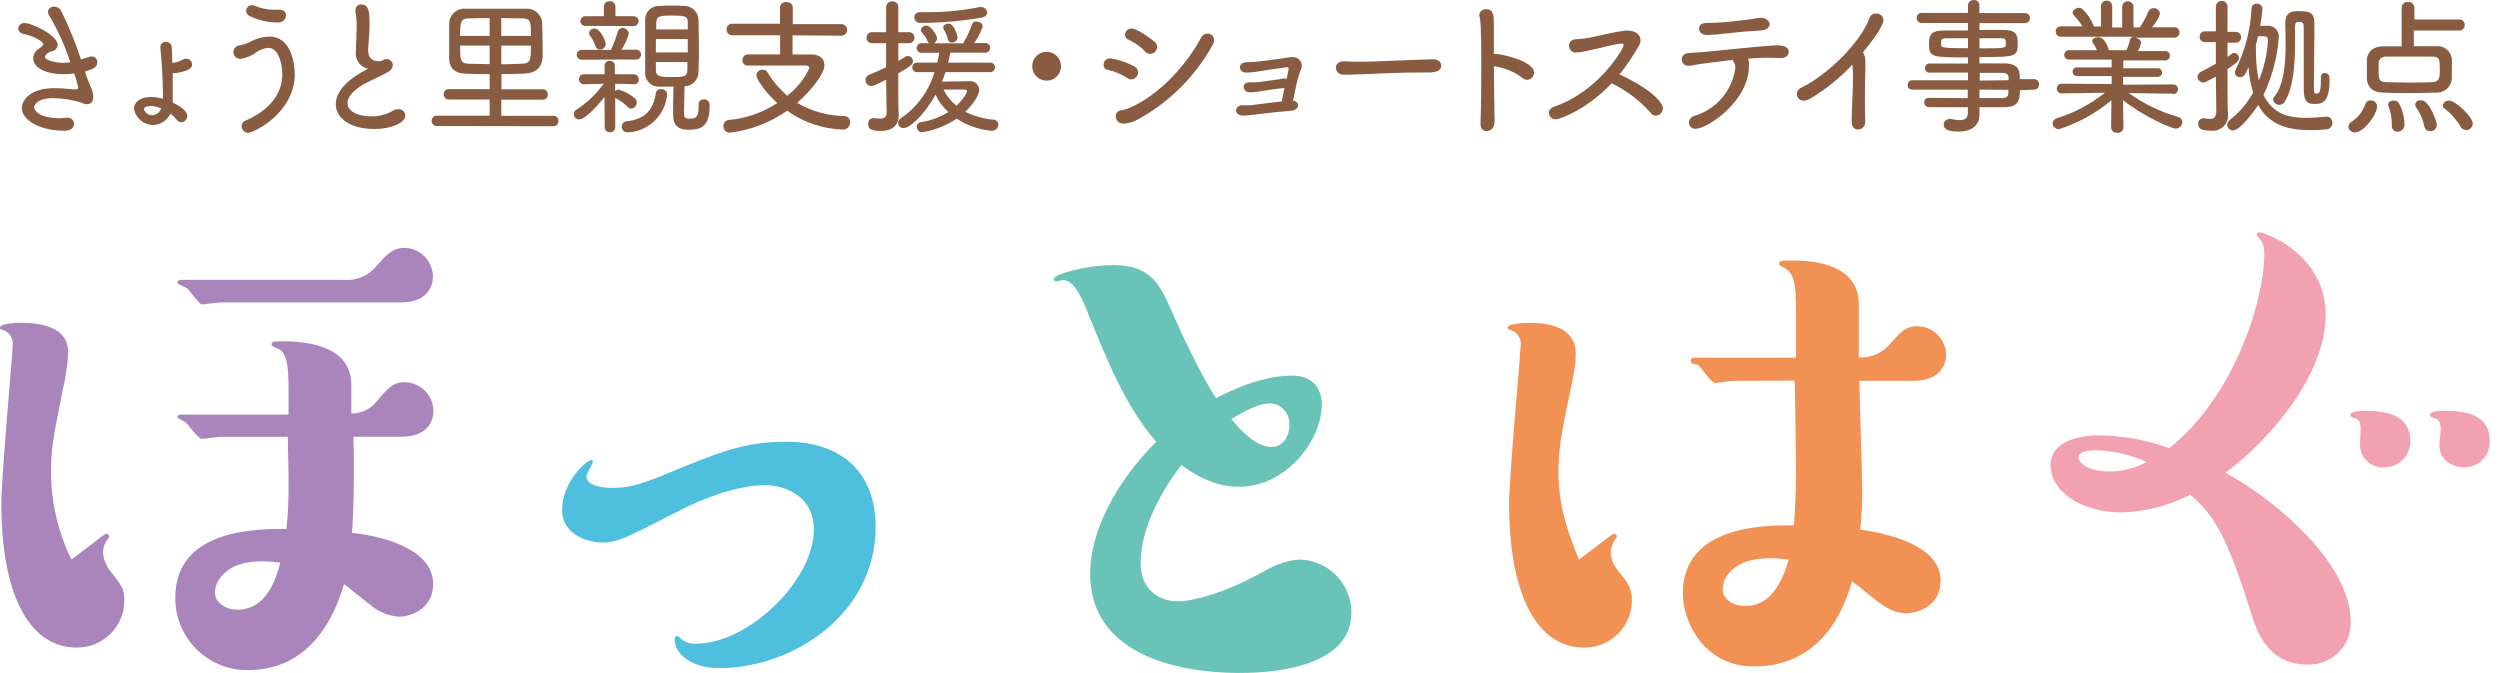
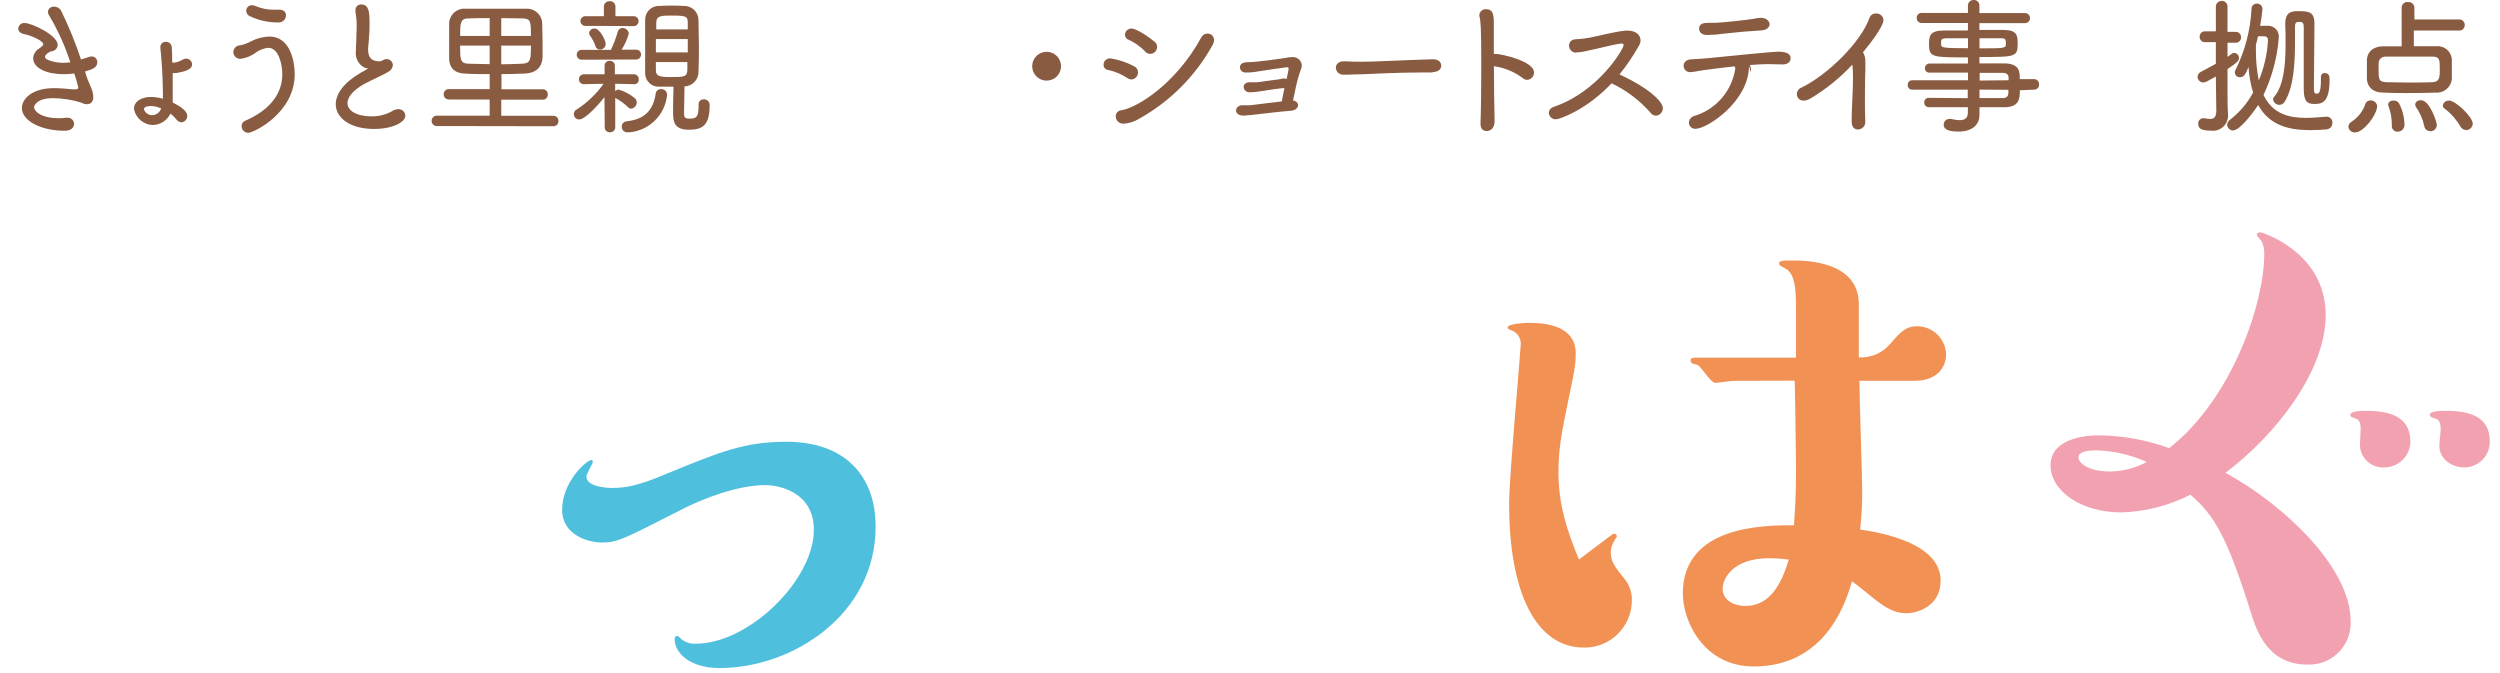
<svg xmlns="http://www.w3.org/2000/svg" version="1.1" viewBox="0 0 390 105">
  <g transform="scale(.995)">
    <g fill="#895B41">
      <path d="M13.49 11.76c.28.86.63 1.53.86 2.16h-0c.169.406.264.84.28 1.28 0 .74-.39 1.14-1 1.14v0c-.314-.008-.621-.098-.89-.26l0 0c-1.427-.435-2.908-.667-4.4-.69 -2.65 0-3 1.21-3 1.42 0 .49.86 1.72 3.91 1.72v0c.358.004.716-.019 1.07-.07h.23v0c.551-.04 1.03.374 1.07.925 0.0.002 0.0.003 0.0.005 0 .11 0 1.11-1.51 1.11 -3.8 0-6.68-1.62-6.68-3.56 0-1.37 1.49-3.12 5.07-3.12 1.05 0 2.12.12 2.91.19h.42c.28 0 .44-.07.44-.32l0-0c-.167-.735-.377-1.46-.63-2.17h-0c-.53.075-1.065.115-1.6.12 -2.7 0-4.84-.93-4.84-2.54v0c.037-.565.332-1.081.8-1.4 .12-.09.3-.2.42-.3 .12-.1.37-.3.37-.46 0-.52-1.79-1.35-3-1.59 -.65-.11-.93-.51-.93-.88v0c.037-.512.482-.897.995-.86 .002 0.0.004 0.0.005 0 1.14-0 5.19 1.93 5.19 3.44v0c-.034.537-.463.966-1 1 -.25 0-1 .52-1 .87 0 .55 1.77.93 2.84.93v0c.334-.002.668-.025 1-.07h.14v0c-.83-2.571-1.947-5.04-3.33-7.36v0c-.118-.163-.185-.358-.19-.56v0c.046-.495.485-.859.98-.812 .007.001.013.001.02.002v-0c.462-.005.886.255 1.09.67l0-0c1.206 2.463 2.241 5.005 3.1 7.61l1.3-.41v0c.125-.045.257-.069.39-.07h-0c.48.004.866.397.862.878 -0.0.017-.001.035-.002.052 0 .81-.79 1.11-1.91 1.42Z" />
      <path d="M27.08 11.47c0 .89 0 1.84 0 2.94 0 .49 0 1.07 0 1.67 2.16 1.05 2.28 1.8 2.28 2.1h0c.002.519-.393.953-.91 1v0c-.281-.016-.543-.151-.72-.37v0c-.297-.368-.632-.703-1-1v0c-.507 1.057-1.558 1.746-2.73 1.79v0c-1.493-.019-2.758-1.107-3-2.58 0-1 1-1.82 2.71-1.82v0c.619.016 1.234.11 1.83.28 0-.33 0-.68 0-1 -.05-3.11-.17-4.7-.4-7v-.1 0c-.006-.447.351-.815.798-.822 .021-0.0.041 0.0.062.001v0c.488-.023.903.352.93.84 .07.82.07 1.6.07 2.42h.33 0c.452-.064.887-.217 1.28-.45h0c.174-.111.374-.173.58-.18h-0c.504.005.914.406.93.91 0 .93-1.56 1.18-2.49 1.35Zm-3.42 5.15c-.07 0-1.1 0-1.1.51v0c.193.558.719.932 1.31.93v0c.642-.027 1.2-.449 1.4-1.06v0c-.507-.23-1.054-.359-1.61-.38Z" />
      <path d="M37.88 19.76v-0c.005-.375.239-.708.59-.84 4.33-1.88 5.79-4.67 5.79-7.28 0-1.54-.56-4.14-2.19-4.14v0c-.697.061-1.364.31-1.93.72v-0c-.691.531-1.507.876-2.37 1v0c-.593.061-1.124-.371-1.185-.964 -.003-.029-.005-.057-.005-.086h-0c.021-.59.5-1.06 1.09-1.07v0c.583-.109 1.145-.316 1.66-.61v-0c.892-.463 1.876-.723 2.88-.76 3.45 0 4 4.21 4 5.89 0 6.12-6.47 9.21-7.31 9.21h0c-.574-.022-1.026-.496-1.02-1.07Zm5.75-16.24v0c-1.554.02-3.091-.322-4.49-1v-0c-.322-.143-.532-.458-.54-.81v0c-.006-.486.383-.885.869-.89 .013-0.0.027-0.0.041 0l-0 0c.187-.002.371.04.54.12V.94c.946.407 1.97.605 3 .58 .21 0 .44 0 .67 0 .56 0 1.12.19 1.12.91l0 0c-.026.629-.558 1.118-1.187 1.091 -.008-0-.015-.001-.023-.001Z" />
      <path d="M57 10.52v0c-.873-.52-1.347-1.515-1.2-2.52 0-.39 0-.86.05-1.35 0-1 .07-1.72.07-2.35v0c.022-.804-.042-1.609-.19-2.4v0c-.01-.093-.01-.187 0-.28v-0c-.034-.474.322-.885.796-.919 .038-.003.076-.003.114-.001 1.16 0 1.3 1.09 1.3 2.93 0 .63 0 1.4-.11 2.45 0 .62-.12 1.18-.12 1.67 0 1.68 1 1.86 1.82 1.86 .34 0 .46-.18.72-.28v0c.112-.044.23-.068.35-.07v0c.53-.001.968.411 1 .94v0c-.042.462-.323.868-.74 1.07 -.79.49-2.7 1.32-3.77 1.9 -1.77 1-2.61 2.08-2.61 3 0 1.19 1.44 2.07 3.7 2.07v0c1.138.034 2.264-.239 3.26-.79v0c.292-.208.641-.323 1-.33v0c.579-.034 1.075.408 1.109.987 0.0.004 0.0.009.001.013 0 1.05-2 2.1-4.91 2.1 -3.86 0-6-1.82-6-3.87 0-1.58 1.21-3.37 3.89-4.93 .28-.16.93-.51 1.19-.68v0c-.253-.02-.499-.095-.72-.22Z" />
      <path d="M68.58 19.76v0c-.45.05-.856-.275-.905-.725 -.05-.45.274-.856.725-.905 .06-.007.121-.007.181 0h8.19v-2.53h-6.38v0c-.442.017-.813-.328-.83-.769 -.001-.017-.001-.034-0-.051h0c-.018-.43.317-.794.748-.811 .027-.001.055-.001.082.001h6.38v-2.35c-1.35 0-2.67 0-3.77-.08 -1.65 0-2.51-.88-2.58-2.18 0-.82 0-1.86 0-2.89s0-2.09 0-2.86v0c.06-1.302 1.165-2.308 2.467-2.248 .038.002.075.004.113.008 1.47 0 3.1 0 4.73 0 1.63 0 3.28 0 4.75 0l0 0c1.294-.092 2.419.877 2.52 2.17 0 .79.07 2 .07 3.19 0 .84 0 1.65 0 2.26 -.1 1.62-1.07 2.48-2.87 2.55 -1.11.05-2.33.08-3.58.08v2.38h6.47v0c.413-.024.768.293.791.706 .002.035.002.069-.001.104l-0-0c.028.424-.294.791-.718.819 -.024.002-.048.002-.072.001h-6.5v2.53h8.19v0c.42-.007.765.328.772.748 0.0.024-0.0.048-.002.072v0c.022.425-.304.787-.729.809 -.014.001-.027.001-.041.001Zm8.19-16.92c-1.18 0-2.37 0-3.37.05 -1.26 0-1.26.9-1.26 2.74h4.63Zm0 4.31h-4.63c0 2.16 0 2.81 1.35 2.84l3.28.07Zm6.47-1.52c0-2.18 0-2.72-1.28-2.74 -1 0-2.16-.05-3.37-.05v2.79Zm-4.65 1.52v2.93c1.14 0 2.23-.05 3.26-.09 1.37-.07 1.39-.66 1.39-2.84Z" />
      <path d="M94.77 15.22c-1.25 1.61-3.14 3.5-3.9 3.5v0c-.457.041-.86-.296-.901-.753 -.032-.358.17-.696.501-.837v-0c1.628-1.061 3.042-2.418 4.17-4l-3.08.07v0 0c-.419.017-.773-.31-.789-.729 -.001-.014-.001-.027-.001-.041v0c-.006-.431.339-.785.769-.791 .013-0.0.027-0.0.041.001h3.21v-1.31 0 0c-.018-.419.307-.774.727-.792 .031-.001.062-.001.093.002v0c.413-.023.767.294.79.708 .002.027.002.055 0 .082v0 1.31h3v0c.42.01.752.358.742.777 -0.0.014-.001.028-.002.043v0c.039.368-.228.698-.596.737 -.031.003-.063.004-.094.003v0l-3-.07v1.17l-0-0c.142-.15.334-.243.54-.26v0c.916.273 1.769.725 2.51 1.33v-0c.205.162.326.408.33.67h-0c.005.502-.363.93-.86 1v0c-.196-.006-.38-.093-.51-.24v-0c-.592-.577-1.266-1.062-2-1.44v4.61 0c-.004.431-.357.776-.788.772 -.018-0-.035-.001-.052-.002v0c-.425.022-.787-.304-.809-.729 -.001-.014-.001-.027-.001-.041Zm-3.56-5.86v0c-.425.011-.779-.325-.79-.75 -0-.007-0-.014-0-.02l0-0c-.012-.414.315-.759.729-.771 .02-.001.041-0.0.061.001h3.31 1.26v0c.435-.908.793-1.852 1.07-2.82v-0c.067-.355.379-.612.74-.61v0c.502-.005.93.363 1 .86l0 0c-.245.901-.629 1.758-1.14 2.54h2.26v-0c.408-.028.761.28.789.688 .002.027.002.055.001.082v0c.006.42-.33.765-.749.77 -.014 0-.027 0-.041-.001Zm4.24-5.29h-3.61v-0c-.435.028-.811-.302-.839-.738 -.001-.007-.001-.015-.001-.022v-0c.004-.431.357-.777.788-.772 .017 0.0.035.001.052.002h2.84v-1.51 0c.004-.469.388-.847.858-.842 .017 0.0.035.001.052.002v0c.457-.039.858.3.897.757 .002.028.003.055.003.083v1.51h2.82v0c.425-.022.787.304.809.729 .001.014.001.027.001.041v0c.006.431-.339.785-.769.79 -.014 0-.027 0-.041-.001Zm-2.1 3.15l-0 0c-.185-.579-.466-1.123-.83-1.61v-0c-.104-.115-.161-.265-.16-.42v0c.047-.432.427-.749.86-.72 .83 0 1.74 1.86 1.74 2.42v0c.005.48-.38.874-.86.88 -.007 0-.013 0-.02 0v0c-.342.011-.646-.218-.73-.55Zm5.38 13.52h0c-.083.009-.167.009-.25 0v-0c-.475.072-.919-.255-.991-.73 -.008-.05-.011-.1-.01-.15v0c-.012-.435.317-.803.75-.84 3-.32 4.21-1.88 4.58-4.38v0c.062-.409.428-.701.84-.67v0c.479-.034.895.327.93.806 0 .001 0.0.003 0.0.004 0 0 0 .1 0 .17v0c-.324 3.076-2.771 5.498-5.85 5.79Zm10.8-4.38v0c-.023-.414.294-.767.708-.79 .027-.002.055-.002.082 0v-0c.476-.035.892.315.94.79v.19c0 3.12-1.15 3.79-3.24 3.79 -2.09 0-2.49-1-2.49-2.53 0-1.35 0-2.89.07-4.22 -.72 0-1.44 0-2.19 0v0c-1.162.084-2.173-.79-2.257-1.952 -.006-.086-.007-.172-.003-.258 0-1.31 0-2.68 0-4.08s0-2.81 0-4.16l0-0c-.035-1.187.898-2.178 2.085-2.213 .065-.002.13-.001.195.003 .63-.05 1.26-.05 1.89-.05 .63 0 1.26 0 1.89.05v0c1.225-.045 2.255.912 2.3 2.137 0 .001 0 .002 0.0.003 0 1.33.07 2.73.07 4.12 0 1.39 0 2.8-.07 4.12v0c-.01 1.214-.977 2.202-2.19 2.24 0 1.46-.07 2.93-.07 4.05 0 .7 0 1 .84 1 1.09 0 1.44-.23 1.44-2Zm-1.7-10.24h-5c0 .7 0 1.4 0 2.1h5Zm0-1.51c0-.37 0-.72 0-1.07 0-1-.33-1.1-2.56-1.1 -1.84 0-2.33.1-2.38 1.1 0 .35 0 .72 0 1.07Zm-5 5.12v1.26c0 .95.56 1.09 2.26 1.09 2.17 0 2.63 0 2.68-1.12 0-.39 0-.81 0-1.23Z" />
-       <path d="M124.26 5.54v3h3c1.29 0 2 .7 2 1.68 0 1.32-2 3.91-4.28 5.91l-0 0c2.267 1.33 4.842 2.044 7.47 2.07v0c.506.042.883.487.841.993 -0.0.002-0.0.005-.001.007v0c.002.613-.494 1.111-1.107 1.113 -.028 0-.055-.001-.083-.003v-0c-3.123-.097-6.145-1.124-8.68-2.95l0-0c-2.67 1.873-5.762 3.055-9 3.44v0c-.552.001-1.001-.447-1.001-.999 -0-.017 0-.034.001-.051v0c-.006-.519.411-.945.93-.95 0-0 0-0.0 0-0l-0-0c2.687-.25 5.27-1.16 7.52-2.65 -1.93-1.72-3.28-3.77-3.28-4.35v0c.026-.507.458-.898.965-.873 .012.001.023.001.035.002l-0-0c.301-.011.584.142.74.4v0c.829 1.385 1.875 2.628 3.1 3.68v0c1.485-1.146 2.675-2.631 3.47-4.33 0-.26-.21-.4-.59-.4h-.07c-.42 0-.95 0-1.58 0 -1.09 0-2.44 0-3.79 0s-2.52 0-3.63 0v0h0c-.447.017-.823-.332-.84-.779 -.001-.02-.001-.041 0-.061v0c-.017-.486.363-.893.849-.91 .02-.001.041-.001.061 0h5v-3h-7.47l-0 0c-.485.028-.901-.343-.929-.828 -.002-.027-.002-.055-.001-.082v0c-.018-.48.357-.884.837-.902 .031-.001.062-.001.093.002h7.45v-2.56 -0c.023-.485.435-.86.921-.837 .026.001.053.004.079.007 .52 0 1 .28 1 .83v2.63h7.57v0c.484-.039.909.322.947.807 .002.031.003.062.003.093v0c.006.497-.392.905-.889.911 -.021 0-.041-0-.061-.001Z" />
-       <path d="M138.93 12.5l-1.74.84v0c-.176.083-.366.131-.56.14v0c-.502.011-.919-.387-.93-.89 -0-.013-0-.027 0-.041v0c-.006-.371.229-.702.58-.82 1-.42 1.84-.79 2.65-1.18v-3.78h-2.21v-0c-.458.017-.843-.341-.86-.799 -.001-.02-.001-.041 0-.061v-0c-.023-.452.326-.837.778-.86 .027-.001.055-.001.082 0h2.21v-3.89 0c-.013-.513.394-.94.907-.952 .031-.001.062 0 .093.002V.209c.48-.023.888.347.911.827 .002.034.001.069-.001.103v3.91h1.65v0c.463-.028.861.325.889.788 .001.024.002.048.001.072v0c.006.469-.37.855-.839.861 -.017 0-.034-0-.051-.001h-1.65v2.8c.37-.21.72-.45 1.09-.68V8.889c.126-.078.272-.116.42-.11v-0c.435.021.78.374.79.81 0 .49-.35.79-2.3 1.91v3.33c0 .37 0 2.35.07 3.16v.1c0 1.39-.86 2.44-2.79 2.44 -1.52 0-2-.3-2-1.09l-0 0c-.051-.461.281-.876.742-.927 .009-.001.018-.002.028-.003h.17v0c.297.055.598.085.9.09 .59 0 1.05-.18 1.05-.86Zm9.31-1.19v-0c-.16.506-.347 1.004-.56 1.49l4.26-.07h0c.778-.095 1.486.46 1.581 1.238 .004.037.007.074.009.112 0 .89-1.07 2.38-2.19 3.45v-0c1.384.682 2.883 1.099 4.42 1.23v0c.438.016.781.382.77.82v0c-.037.545-.505.959-1.05.93v-0c-1.957-.17-3.841-.827-5.48-1.91v0c-1.633 1.092-3.481 1.821-5.42 2.14v-0c-.458.005-.835-.362-.84-.82 -0-.007-0-.013 0-.02v0c-.023-.376.255-.703.63-.74v-0c1.53-.231 2.996-.772 4.31-1.59v-0c-.844-.762-1.525-1.687-2-2.72 -2 3.54-4.16 5.24-5 5.24v0c-.468.011-.858-.353-.88-.82h0c.01-.311.185-.594.46-.74v0c2.526-1.735 4.383-4.283 5.26-7.22h-2.74v0c-.397.017-.733-.292-.75-.689 -.001-.017-.001-.034-0-.051v-0c-.011-.403.306-.739.709-.75 .013-0.0.027-0.0.041-0h3.16c.12-.52.24-1 .31-1.54h-2.68v-0c-.417.048-.794-.251-.842-.668 -.048-.417.251-.794.668-.842 .058-.007.116-.007.174 0h1.09v0c-.105-.079-.185-.187-.23-.31v0c-.199-.505-.498-.964-.88-1.35v-0c-.101-.106-.161-.244-.17-.39v0c.057-.428.44-.736.87-.7 .69 0 1.67 1.51 1.67 2v-0c-.02.33-.214.623-.51.77h2.84H151v-0c.581-.943 1.051-1.949 1.4-3v0c.101-.282.383-.456.68-.42 .46 0 1 .31 1 .75v0c-.31.942-.766 1.829-1.35 2.63h1.67l0-0c.417-.048.794.251.842.668 .048.417-.251.794-.668.842 -.058.007-.116.007-.174 0h-5.4c-.09.51-.21 1-.35 1.56h6.52v0c.411-.048.784.247.831.658 .048.411-.247.784-.659.831 -.058.007-.116.007-.173 0ZM154 2.75v0c-3.213.557-6.469.838-9.73.84v-0c-.474.028-.881-.334-.909-.808 -.001-.021-.002-.041-.001-.062v0c-.013-.436.33-.8.766-.813 .031-.001.062 0 .093.003h.05c.35 0 .72 0 1.09 0v-0c2.777.007 5.547-.265 8.27-.81v-0c.069-.015.141-.015.21 0v0c.493.022.896.4.95.89 -.03.31-.26.62-.79.76Zm-4.75 3.93v0c-.325.018-.609-.217-.65-.54v-0c-.126-.55-.345-1.075-.65-1.55v0c-.045-.086-.07-.182-.07-.28 0-.35.41-.61.81-.61 1 0 1.44 2.07 1.44 2.17v-0c-.032.473-.437.833-.91.81Zm2.37 7.64c0-.21-.18-.28-.46-.28s-2 0-3.24 0v-0c.488.987 1.188 1.855 2.05 2.54 .41-.36 1.62-1.75 1.62-2.26Z" />
      <path d="M164.09 12.64v-0c-1.248 0-2.26-1.012-2.26-2.26 0-1.248 1.012-2.26 2.26-2.26 1.248 0 2.26 1.012 2.26 2.26v0c.011 1.237-.983 2.249-2.22 2.26 -.013 0-.027 0-.04 0Z" />
      <path d="M176.72 12.22v0c-.914-.6-1.931-1.027-3-1.26v0c-.411-.042-.718-.397-.7-.81v0c-.001-.552.445-1.001.998-1.002 .024-0.0.048.001.072.002v-0c1.313.2 2.582.627 3.75 1.26v0c.361.167.589.532.58.93v0c.013.578-.424 1.067-1 1.12v0c-.251-.014-.493-.097-.7-.24Zm-.53 7.17v0c-.644.05-1.207-.432-1.257-1.076 -.002-.021-.003-.043-.003-.064v-0c-.014-.481.342-.893.82-.95 2.35-.33 8.54-4 12.59-11.43v0c.188-.379.577-.616 1-.61v0c.552 0 1 .448 1 1v0c-.004.298-.091.589-.25.84v0c-2.668 4.815-6.627 8.791-11.43 11.48l-0 0c-.745.468-1.593.746-2.47.81Zm3.37-11.31l0-0c-.76-.782-1.659-1.416-2.65-1.87v-0c-.315-.11-.527-.406-.53-.74v0c0-.552.448-1 1-1 .89 0 3.05 1.56 3.66 2.09v-0c.24.195.377.49.37.8v-0c.003.596-.478 1.083-1.074 1.086 -.312.002-.609-.132-.816-.366Z" />
      <path d="M201.68 9.06l-0 0c.26-.057.524-.091.79-.1h.05v0c.754-.111 1.455.411 1.566 1.165 .008.055.013.11.014.165H204.1c.006.152-.025.303-.09.44h-0c-.351.955-.632 1.934-.84 2.93 -.16.73-.3 1.47-.44 2.1 .51.07.79.39.79.74s-.35.8-1.14.87c-1.07.06-4.51.46-6.12.65 -.42 0-.84.11-1.26.11 -1 0-1.21-.53-1.21-.83 0-.3.3-.8 1-.8h.44c.28 0 .51 0 .82 0 .56-.05 3.75-.49 4.91-.6 .11-.63.28-1.36.42-2.08l-0 0c-.086.016-.174.016-.26-0 -.21 0-1.67.19-3.63.51l-0 0c-.522.091-1.05.138-1.58.14v0c-.486.017-.898-.355-.93-.84 0-.37.3-.74 1-.74v0c.396.024.794.024 1.19 0 .61-.1 2-.28 2.73-.38 .41 0 .93-.16 1.34-.21h.1v0c.129.007.255.041.37.1v0c.137-.537.247-1.081.33-1.63 0-.17-.1-.23-.28-.23 -.18 0-3.77.53-4.47.65v0c-.659.127-1.329.187-2 .18v0c-.469.022-.867-.339-.89-.808 -0-.001-0-.001-0-.002 0-.79.93-.82 1.49-.82 1 0 4.63-.49 5-.56Z" />
      <path d="M224.61 11.36h-1.23c-4.45 0-7.84.21-9.71.28 -1.21 0-1.84.07-2.3.07h-.75v-0c-.624.028-1.151-.455-1.179-1.079 -0-.007-.001-.014-.001-.021 0-.49.39-1 1.23-1h.12c.88.05 1.91.07 2.84.07 1.91 0 6.93-.28 11.05-.39 .82 0 1.28.46 1.28 1s-.42 1-1.32 1Z" />
      <path d="M234.33 19c0 1-.56 1.54-1.21 1.54 -.65 0-1-.38-1-1.17v-.07c.09-2.28.12-5.89.12-9.12 0-6.08-.12-7-.26-7.5v0c-.027-.091-.044-.185-.05-.28v0c.021-.552.485-.983 1.037-.962 .011 0.0.022.001.033.002 1.08 0 1.21.86 1.21 2.24v.77c0 1 0 2.39 0 4v0c.1-.011.2-.011.3 0 .82 0 6 1.11 6 2.91v0c.007.609-.463 1.118-1.07 1.16v0c-.272-.006-.532-.113-.73-.3v0c-1.317-.984-2.862-1.617-4.49-1.84 .01 3.07.06 6.45.11 8.62Z" />
      <path d="M247.07 8.26v0C246.473 8.238 246 7.748 246 7.15c0-.49.32-1 1.14-1v-0c.712-.035 1.42-.119 2.12-.25 .83-.14 3.7-.91 5.6-1.1v-0c.116-.01.234-.01.35 0 1.26 0 2 .7 2 1.51v0c-.004.289-.083.572-.23.82v0c-.899 1.594-1.925 3.112-3.07 4.54 4.86 2.25 6.8 4.35 6.8 5.28v0c.012.627-.474 1.153-1.1 1.19v0c-.338-.016-.649-.19-.84-.47v0c-1.697-1.937-3.773-3.506-6.1-4.61 -3.84 4.1-8.12 5.64-8.7 5.64h-0c-.59.04-1.1-.406-1.14-.996 -0-.002-0-.003-0-.005 0-.39.25-.79.91-1 6.84-2.35 10.82-9 10.82-9.64 0-.16-.09-.23-.28-.23h-.09c-1.26.12-3.89.86-4.73 1 -.46.09-.79.18-1.12.25v0c-.398.088-.803.135-1.21.14Z" />
-       <path d="M274.21 10.34c0 5.51-6.49 9.86-8.42 9.86v0c-.533.001-.973-.417-1-.95h-0c.013-.503.354-.938.84-1.07v-0c3.437-1.028 5.958-3.967 6.45-7.52v0c.004-.356-.101-.705-.3-1v0c-.059-.079-.106-.167-.14-.26 -1.54.16-3 .37-4 .49 -1.32.14-2.12.37-2.86.42h-.07v0c-.552.028-1.021-.397-1.049-.949 -.001-.017-.001-.034-.001-.051 0-.47.35-.93 1.1-1 .75-.07 1.93-.1 2.95-.21 1.61-.17 9.92-1 10.73-1 1.05 0 2 .21 2 1s-.7 1-1.24 1h-.06c-.89 0-1.61-.05-2.35-.05 -.14 0-1.75.05-2.73.14v-0c.145.365.197.76.15 1.15Zm1.94-5.57c-2.1.12-3.12.21-5.92.51v-0c-.831.125-1.67.195-2.51.21 -.7 0-1.33-.28-1.33-1 0-.91 1-.91 1.47-.91h.93c1 0 5.49-.49 6.26-.65v0c.327-.086.662-.133 1-.14 1.14 0 1.4.77 1.4 1 -.02.47-.45.93-1.3.98Z" />
+       <path d="M274.21 10.34c0 5.51-6.49 9.86-8.42 9.86v0c-.533.001-.973-.417-1-.95h-0c.013-.503.354-.938.84-1.07v-0c3.437-1.028 5.958-3.967 6.45-7.52v0v0c-.059-.079-.106-.167-.14-.26 -1.54.16-3 .37-4 .49 -1.32.14-2.12.37-2.86.42h-.07v0c-.552.028-1.021-.397-1.049-.949 -.001-.017-.001-.034-.001-.051 0-.47.35-.93 1.1-1 .75-.07 1.93-.1 2.95-.21 1.61-.17 9.92-1 10.73-1 1.05 0 2 .21 2 1s-.7 1-1.24 1h-.06c-.89 0-1.61-.05-2.35-.05 -.14 0-1.75.05-2.73.14v-0c.145.365.197.76.15 1.15Zm1.94-5.57c-2.1.12-3.12.21-5.92.51v-0c-.831.125-1.67.195-2.51.21 -.7 0-1.33-.28-1.33-1 0-.91 1-.91 1.47-.91h.93c1 0 5.49-.49 6.26-.65v0c.327-.086.662-.133 1-.14 1.14 0 1.4.77 1.4 1 -.02.47-.45.93-1.3.98Z" />
      <path d="M290.31 19c0-2.12.21-4.77.21-6.87v0c.003-.668-.031-1.336-.1-2v-0c-1.919 2.064-4.121 3.845-6.54 5.29v0c-.316.217-.687.338-1.07.35v-0c-.55.05-1.036-.356-1.086-.906 -.003-.031-.004-.063-.004-.094v0c-.012-.436.247-.834.65-1 4.26-2.07 9.43-7.22 10.75-11v-0c.153-.413.56-.678 1-.65l-0 0c.6-.052 1.128.393 1.179.993 0.0.002 0.0.005.001.007 0 .16 0 1.21-3.21 5.07v-0c.272.473.401 1.015.37 1.56 0 .28 0 .63 0 1.07 -.05 1.08-.07 2.75-.07 4.45 0 1.23 0 2.49.05 3.56v.17 -0c.077.636-.375 1.214-1.011 1.292 -.053.006-.106.009-.159.008 -.49 0-.95-.35-.95-1.16Z" />
      <path d="M316.68 14.15c0 1.28-.05 2.63-2.38 2.66h-3.95c0 .47 0 1.14 0 1.23 0 1.31-.91 2.59-3.28 2.59 -1.49 0-2.33-.31-2.33-1.07v0c-.011-.491.378-.899.87-.91 .013-0.0.027-0.0.04 0v-0c.083-.009.167-.009.25 0v0c.441.115.894.179 1.35.19 .75 0 1.28-.28 1.28-1.19v-.84c-2.12 0-4.23 0-6.1 0v0c-.398.011-.729-.302-.74-.699 -.001-.017-0-.034 0-.051v0c-.023-.375.263-.697.637-.72 .027-.002.055-.002.083 0v0c1.73 0 3.91.05 6.1.05v-1.33h-8.71v0c-.381.007-.696-.296-.703-.677 -.001-.024 0-.049.003-.073l-0 0c-.017-.381.279-.703.659-.72 .013-.001.027-.001.041-.001h8.75v-1.21c-2.23 0-4.49 0-6.1 0v0 0c-.353.006-.645-.275-.651-.629 -0-.017 0-.034.001-.051v0c-.011-.398.302-.729.699-.74 .013-0.0.027-0.0.041 0 1.77 0 3.89 0 6 0v-.96c-5.56 0-6.1 0-6.1-2 0-1.4.12-2.19 2.33-2.22h3.77v-1.17h-7.24v0c-.419.017-.773-.309-.79-.729 -.001-.021-.001-.041 0-.061l-0 0c-.023-.414.294-.767.708-.79 .027-.002.055-.002.082 0h7.24v-1.15 0c-.006-.48.379-.875.859-.881 .017-0.0.034 0 .051.001v-0c.469-.022.867.34.889.808 .001.024.001.048 0.0.071v1.17h7.12V2.049c.425-.022.787.304.809.729 .001.02.001.041.001.061v-0c.006.431-.339.785-.769.79 -.014 0-.027 0-.041-.001h-7.12v1.07c1.46 0 2.88 0 3.81 0 2 0 2.19.77 2.19 2.1 0 2.12-.26 2.14-6 2.14v1c1.42 0 2.76 0 3.95 0 2.38.05 2.38 1.33 2.38 2.47h2.25v0c.42-.006.765.329.771.748 0.0.021-0.0.041-.002.062v-0c.039.423-.273.798-.697.837 -.024.002-.049.003-.073.003ZM308.55 6c-1.35 0-2.61 0-3.37 0 -.56 0-.79.11-.84.42v.6c0 .45.35.54 4.21.54Zm1.8 1.58c4.14 0 4.14 0 4.14-.79s-.21-.79-.89-.79 -1.93 0-3.25 0Zm4.56 5c0-.16 0-.3 0-.44 0-.46-.35-.72-.93-.72 -1 0-2.28 0-3.6 0v1.21Zm-4.56 1.47v1.33c1.28 0 2.51 0 3.6 0 .63 0 .91-.28.93-.77 0-.16 0-.34 0-.53Z" />
-       <path d="M340.69 14.69l-6.94-.1v-0c2.348 1.687 4.97 2.955 7.75 3.75h0c.379.094.649.429.66.82v0c-.036.556-.493.991-1.05 1 -.61 0-5-1.86-8.26-4.46l.07 4.32v0 0c-.032.474-.442.832-.916.8 -.028-.002-.056-.005-.084-.01v0c-.467.045-.883-.297-.928-.764 -.001-.009-.002-.017-.002-.026v0l.05-4.3v0c-2.427 2.033-5.225 3.575-8.24 4.54v0c-.519.002-.953-.393-1-.91l0 0c.035-.389.311-.714.69-.81v-0c2.733-.856 5.283-2.212 7.52-4l-6.79.1v0 0c-.398.011-.729-.302-.74-.699 -.001-.017-0-.034 0-.051v0c-.023-.403.285-.747.688-.77 .027-.002.055-.002.082-0l7.82.05v-1.25h-5.44v-0c-.364.011-.669-.275-.68-.639 -.001-.014-.001-.027 0-.041v0c-.017-.353.255-.653.608-.671 .024-.001.048-.001.072.001h5.44v-1.23h-6.61v0c-.406.047-.773-.243-.821-.649 -.048-.406.243-.773.649-.821 .057-.007.115-.007.172 0h4.31v0c-.173-.399-.384-.781-.63-1.14v-0c-.066-.087-.108-.191-.12-.3 0-.37.49-.6.93-.6 1 0 1.52 1.44 1.66 1.9v0c.009.046.009.094 0 .14h.77 2l-0-0c.256-.517.444-1.065.56-1.63l-0-0c.059-.259.276-.452.54-.48h-2.52 -8.84l-0 0c-.442.011-.809-.338-.82-.779 -0-.014-0-.027 0-.041l0-0c-.017-.43.318-.793.748-.81 .024-.001.048-.001.072 0h3.37v0c-.387-.62-.84-1.196-1.35-1.72v0c-.107-.108-.174-.249-.19-.4 0-.42.54-.79 1-.79v0c.156-.01.311.032.44.12l-0-0c.838.782 1.491 1.742 1.91 2.81h1.09v-3.26 -0c.052-.489.49-.843.979-.791 .417.044.746.374.791.791v3.42h1.56v-3.31 0c.052-.489.49-.843.979-.791 .417.044.746.374.791.791v3.29h1l0 0c.514-.761.949-1.572 1.3-2.42v-0c.133-.36.476-.599.86-.6v0c.509-.004.939.375 1 .88v-0c-.257.789-.684 1.513-1.25 2.12h3.51v0 0c.413-.024.768.293.791.706 .002.035.002.069-.001.104v0c.022.43-.308.797-.738.82 -.024.001-.048.001-.072 0h-6.1c.44.09.91.39.91.81l-0-0c-.109.45-.277.884-.5 1.29h4.26v0c.397-.011.729.301.74.699 0.0.017 0.0.034-0.0.051v0c.006.392-.307.715-.699.721 -.014 0-.027 0-.041-.001h-6.57v1.23h5.38v0c.364-.022.677.255.699.619 .001.017.001.034.001.051v0c.012.364-.274.669-.638.681 -.021.001-.041 0-.062-.001h-5.4v1.23l7.84-.05v0c.397-.018.734.29.751.688 .001.027.001.055-.001.082v0c.022.391-.277.727-.669.749 -.021.001-.041.001-.061.001Z" />
      <path d="M347.41 12l-1.4.76v0c-.168.105-.362.164-.56.17h-0c-.493-.005-.894-.398-.91-.89v0c.013-.335.214-.633.52-.77l2.35-1.27V6.61h-1.68v0c-.452.023-.837-.326-.86-.778 -.001-.027-.001-.055 0-.082l0-0c-.017-.447.332-.823.779-.84 .02-.001.041-.001.061-0h1.7v-3.77h-0c-.05-.5.315-.946.815-.996 .035-.004.07-.005.104-.004v0c.486-.017.893.362.911.848 .001.027.001.055-.001.082v3.93h1.26l0-0c.446-.028.831.311.859.758 .002.027.002.055.001.082v0c.023.452-.326.837-.778.86 -.027.001-.055.001-.082-0h-1.26v2.22c.21-.14.42-.31.63-.47v-0c.115-.104.265-.161.42-.16v0c.424.031.751.385.75.81 0 .47-.49.86-1.8 1.72v3.59c0 .37 0 2.54.07 3.35v.12l-0 0c.145 1.295-.788 2.463-2.083 2.608 -.195.022-.393.019-.587-.008 -1.33 0-2-.23-2-1.07v0c-.034-.452.305-.845.756-.879 .004-0.0.009-.001.014-.001h.17l-0-0c.295.068.597.108.9.12 .59 0 .94-.23 1-1.12Zm2.72 8.47v0c-.493-.022-.896-.4-.95-.89v0c.011-.329.182-.632.46-.81v-0c1.488-1.151 2.718-2.603 3.61-4.26v-0c-.392-1.302-.633-2.644-.72-4 -.44 1.09-.7 1.6-1.33 1.6v0c-.425.022-.787-.304-.809-.728 -0-.004-0-.008-.001-.012v-0c-.006-.148.032-.294.11-.42v0c1.486-2.976 2.337-6.228 2.5-9.55l-0 0c-.011-.453.347-.829.799-.84 .013-0.0.027-0.0.041 0v0c.475-.011.869.365.88.84 0.0.007 0.0.013 0.0.02v0c-.075.883-.199 1.761-.37 2.63 .39 0 .77 0 1.07 0v-0c.922-.104 1.754.559 1.858 1.481 .013.119.014.24.002.359v0c-.241 3.122-1.055 6.173-2.4 9 1.45 3 4 3.59 6.64 3.59 1.07 0 2.16-.1 3.23-.19h.07v0c.497.019.884.437.865.934 -.001.022-.003.044-.005.066v0c.001.533-.417.973-.95 1 -.86.07-1.72.11-2.56.11 -3.33 0-6.36-.74-8.12-3.93 -.64.96-2.82 3.97-3.92 3.97Zm5.45-14.11c0-.51-.21-.67-.65-.67h-.91c-.09.44-.21.89-.33 1.33v.74l-0 0c-.021 1.628.13 3.254.45 4.85v0c.837-1.995 1.325-4.12 1.44-6.28Zm8.91 5.1c.75 0 .75.63.75 1.07 0 3.7-1.3 3.77-2.42 3.77 -1.12 0-1.63-.46-1.63-2.35 0-2.05 0-8.19 0-9.71 0-.6-.16-.81-.67-.81s-.7.07-.7.84 0 1.46 0 2.3c0 3.12-.16 7.1-1.65 9.43v-0c-.178.264-.472.427-.79.44v0c-.495.006-.921-.351-1-.84l0-0c.003-.156.063-.306.17-.42 1.55-1.79 1.79-5.26 1.79-8.17 0-1.16 0-2.26-.05-3.12v-.14c0-1.93 1.07-2 2-2 1.72 0 2.58.1 2.58 2s-.09 8.17-.09 10.06c0 .67.07.88.44.88s.66-.19.66-2.23v-.36 -0c-.033-.335.212-.634.547-.667 .021-.002.042-.003.063-.003Z" />
      <path d="M368.18 19.88v0c.024-.349.229-.66.54-.82v-0c.959-.632 1.691-1.553 2.09-2.63v0c.088-.417.464-.709.89-.69v0c.502-.005.93.363 1 .86 0 1.39-2.12 4.16-3.45 4.16v0c-.535.041-1.007-.347-1.07-.88Zm10.27-15.09v2.45c1.21 0 2.44 0 3.56 0v0c1.21-.093 2.274.793 2.4 2 0 .47 0 1 0 1.51s0 1.05 0 1.59v0c-.089 1.295-1.212 2.272-2.506 2.183 -.011-.001-.022-.002-.034-.003 -1.47.05-3 .07-4.45.07 -1.28 0-2.54 0-3.75-.07 -1.67 0-2.53-.93-2.58-2.16 0-.46 0-.91 0-1.33 0-.58 0-1.14 0-1.65 .05-1.05.74-2.07 2.54-2.12 .81 0 1.81 0 2.91 0v-6.08 0c.006-.486.406-.875.892-.868 .036 0.0.072.003.108.008V.32c.5-.05.946.314.997.814 .002.015.003.03.003.046v1.87h7v0c.463-.028.861.325.889.788 .001.024.002.048.001.072v-0c.023.463-.334.858-.797.88 -.031.002-.062.001-.093-.001Zm4.07 6.2c0-1.68 0-2.1-1.21-2.12 -.86 0-2 0-3.19 0 -1.42 0-2.89 0-4 0 -.82 0-1.16.49-1.19 1 -.03.51 0 .76 0 1.16 0 1.35 0 1.82 1.23 1.86 1 0 2.26.05 3.54.05 1.28 0 2.58 0 3.66-.05s1.16-.69 1.16-1.89ZM375 19.55v0c.004-.983-.169-1.958-.51-2.88l0-0c-.045-.086-.07-.182-.07-.28 0-.4.42-.63.86-.63v-0c.32-.009.625.136.82.39v-0c.571 1.054.873 2.232.88 3.43l-0-0c.006.585-.464 1.065-1.05 1.07 -.013 0-.027 0-.041-0v0c-.48.011-.879-.368-.891-.849 -.001-.02-0-.041.001-.061Zm6 1v0c-.454.01-.845-.321-.91-.77v0c-.228-1.077-.67-2.097-1.3-3v0c-.085-.116-.128-.257-.12-.4 0-.4.42-.67.89-.67 1.42 0 2.49 3.49 2.49 3.81v0c.034.551-.386 1.026-.937 1.059 -.038.002-.076.002-.113.001Zm5.63-.17v0c-.375-.007-.715-.223-.88-.56v0c-.642-1.097-1.495-2.055-2.51-2.82v0c-.153-.104-.246-.275-.25-.46v0c.086-.476.518-.809 1-.77 1 0 3.7 2.56 3.7 3.63v0c-.037.577-.522 1.022-1.1 1.01Z" />
    </g>
-     <path fill="#A985BB" d="M16.26 83.88c.1 0 .32-.21.42-.21h0c.233.01.42.197.43.43v-0c-.004.164-.081.318-.21.42h0c-.483.609-.748 1.363-.75 2.14v0c.078.969.424 1.897 1 2.68 1.93 2.45 2.35 3 2.35 4.81v0c-.016 4.092-3.347 7.397-7.439 7.38 -.02-0-.041-0-.061-.001 -6.87 0-11.79-7.27-11.79-22.68 -0-3.95 1.79-23.85 1.79-24.7v0c.136-1.125-.582-2.177-1.68-2.46 -.21 0-.32 0-.32-.32 0-.75 3-.75 3.42-.75 3.42 0 7.27.86 7.27 4.6l0 0c-.095 1.983-.379 3.952-.85 5.88 -1.5 7.6-1.84 9.2-1.84 12.73h0c-.018 4.819 1.081 9.577 3.21 13.9Zm18.39-15.4c-.43 0-2.57.32-3 .32 -.65 0-2.25-2.46-2.68-2.67 -.11-.11-1.17-.54-1.17-.75 0-.21.2-.38.54-.38h16.9v-4.11c0-3.64-.32-5.67-1.61-6.2 -.1 0-1.07-.43-1.07-.65 0-.53.43-.53 1.82-.53 4.07 0 10.7.85 10.7 6.84v4.49 0c1.556.002 3.029-.704 4-1.92 1.61-1.93 2.46-3 4.39-3v0c2.457.053 4.437 2.033 4.49 4.49 0 1.82-1.18 4.06-4.92 4.06H55.4c.21 5.88 0 12.62-.22 15.08 3.32.32 12.73 2 12.73 8 0 4-3.64 5.14-5.35 5.14v0c-1.685-.128-3.283-.794-4.56-1.9 -1.39-1.07-3.85-3.1-4.06-3.21 -2.35 8-7.16 13.48-15.08 13.48v0c-6.224.061-11.319-4.935-11.38-11.159 -.001-.06-.001-.121-0-.181 0-10.8 12.73-10.8 17.44-10.8h0c.254-2.522.361-5.056.32-7.59 0-2.57-.11-4.92-.11-6.85Zm0-21.07c-.43 0-2.57.32-3 .32 -.43 0-1.93-2.24-2.36-2.56 -.21-.11-1.49-.64-1.49-.86 0-.22.21-.43.53-.43H54h-0c1.916.147 3.783-.652 5-2.14 1.5-1.71 2.46-2.88 4.5-2.88v0c2.421.095 4.345 2.067 4.38 4.49 0 2.14-1.5 4.06-4.92 4.06ZM41.07 88c-6 0-7.38 3.42-7.38 4.91 0 1.49 1.6 2.68 3.53 2.68 4.59 0 6.09-4.92 6.73-7.38v0c-.955-.125-1.917-.195-2.88-.21Z" />
    <path fill="#4FBFDE" d="M112.84 104.74c-4.82 0-7.06-2.46-7.06-4.5 0-.21 0-.53.43-.53 .1 0 .21.11.32.21v0c.661.699 1.6 1.066 2.56 1 8.35 0 18.51-10 18.51-17.86 0-5.78-5.25-7-7.6-7 -4.38 0-9.94 2.14-13.47 4 -8.67 4.39-9.63 5-12.2 5 -1.92 0-6.2-1.07-6.2-5.14 0-4.38 3.85-7.8 4.6-7.8 .11 0 .21.1.21.32s-1 1.92-1 2.24c0 1.71 3.32 1.82 4.07 1.82 2.24 0 4.27-.43 8.55-2.24 8.34-3.43 12.19-5 18.72-5 9.3 0 14 5.45 14 13.26 .05 13.87-13.11 22.22-24.44 22.22Z" />
-     <path fill="#6AC3B7" d="M178.83 88.27c0 4.27 3 6 5.78 6 2.78 0 7.59-1.5 12.4-4.07 2.14-1.17 4.28-2.46 7.06-2.46h-0c4.372.268 7.787 3.88 7.81 8.26 0 8-10.48 9.51-17.54 9.51 -5.56 0-23.42-1-23.42-15.61 0-6.52 4-14.33 10.37-20.64 -4.81-5.45-7.8-12.94-10.91-20.64 -1.17-3-2.35-4.71-3.74-4.71 -.11 0-.86.22-1 .22v0c-.231-.015-.415-.199-.43-.43 0-.64 4.92-2.14 9.41-2.14 5.67 0 7.17 3 8.77 6.52 1.39 3.21 4.81 10.7 7.27 14.33 2.14-1.07 7-3.52 11.88-3.52 4.27 0 4.7 3.31 4.7 4.49 0 5.77-5.67 12.94-12.94 12.94 -2.57 0-5.45-.75-9.09-3.42 -2.53 3.28-6.38 9.48-6.38 15.37Zm20.54-18.18c1.6 0 2.78-1.5 2.78-3.43v0c.14-1.745-1.161-3.274-2.906-3.414 -.031-.003-.063-.005-.094-.006 -1.82 0-4.17 1.28-6.09 2.46 1.39 1.71 3.85 4.39 6.31 4.39Z" />
    <path fill="#F19154" d="M252.65 83.88c.1 0 .21-.21.42-.21v0c.233.01.42.197.43.43 0 .1-.43.64-.43.74v0c-.32.519-.503 1.111-.53 1.72 0 1.49.64 2.35 2.14 4.17v-0c.793.96 1.209 2.176 1.17 3.42v0c-.016 4.092-3.347 7.397-7.44 7.38 -.013-0-.027-0-.04-0 -7.81 0-11.77-9.09-11.77-22.57 0-4 1.82-24.06 1.82-24.81l-0-0c.118-1.016-.466-1.983-1.42-2.35 -.1 0-.64-.22-.64-.43 0-.64 2.78-.75 3.42-.75 2.78 0 7.27.54 7.27 4.81 0 1.39-.1 2.36-1 6.53 -1.28 6.09-1.71 8.55-1.71 12.08 0 5 1.28 9 3.21 13.69Zm19.25-24.17c-.54 0-2.57.32-3 .32 -.64 0-2.24-2.56-2.67-2.78 -.21-.1-.43-.1-.75-.21v0c-.253-.057-.432-.281-.43-.54 0-.32.32-.42.54-.42h16v-7.71c0-3.63-.32-5.13-1.28-6 -.11-.22-1.39-.65-1.39-1 0-.53.53-.53 2.13-.53 1.82 0 10.38 0 10.38 6.84v8.35 0c1.826.112 3.602-.626 4.81-2 1.71-1.92 2.46-2.88 4.39-2.88l-0-0c2.421.04 4.39 1.961 4.49 4.38 0 2.14-1.5 4.17-4.92 4.17h-8.67c0 2.67.43 14.76.43 17.11v0c.021 2.075-.086 4.149-.32 6.21 3.64.53 12.62 2.24 12.62 8 0 4.17-3.85 5.13-5.35 5.13 -1.81 0-3.1-.75-4.91-2.14 -2.47-2-2.79-2.25-3.64-2.89 -2 7.28-6.63 13.37-15.4 13.37 -7.81 0-11.12-7.06-11.12-11.44 0-10.7 12.83-10.7 17.43-10.7 .11-1.92.32-4.17.32-8.55 0-.54-.11-10.91-.21-14.12Zm5.45 27.81c-5.56 0-7.27 3.1-7.27 4.81 0 1.71 1.71 2.67 3.53 2.67 2.89 0 5.24-1.81 6.84-7.27v0c-1.028-.135-2.063-.205-3.1-.21Z" />
    <path fill="#F2A1B0" d="M368.54 97.35h-0c.193 3.585-2.557 6.647-6.141 6.84 -.233.013-.466.013-.699 0 -6.2 0-7.91-5.45-8.66-7.7 -3.85-12.4-5.89-15.72-9.63-18.93v-0c-3.35 1.715-7.039 2.665-10.8 2.78 -6.42 0-11.12-3.42-11.12-7.38 0-3.74 4.38-4.7 7.48-4.7v0c3.797.023 7.562.7 11.13 2 9.9-7.78 14.9-22.75 14.9-30.45H355c.032-.693-.116-1.382-.43-2 -.32-.43-.74-.75-.74-1.07 0-.11.21-.32.53-.32 .32 0 10.27 3.1 10.27 13 0 8.88-8 18.93-15.72 24.71 8.73 4.71 19.63 14.66 19.63 23.22Zm-39.78-26.74c-.64 0-2.89 0-2.89 1.07s1.82 2.24 4.92 2.24v0c2.02-.012 4.006-.524 5.78-1.49v0c-2.458-1.115-5.112-1.734-7.81-1.82Zm45.13 2.67h-0c-1.988.157-3.726-1.327-3.883-3.314 -.003-.035-.005-.07-.007-.106 0-.43.11-2.24.11-2.67 0-1.39-.54-1.5-1.18-1.71 -.32-.11-.43-.22-.43-.43 0-.64 1.82-.64 2.46-.64 5 0 6.95 1.71 6.95 4.92v0c-.079 2.175-1.844 3.909-4.02 3.95Zm12.41 0c-1.61 0-3.85-1.07-3.85-3.42 0-.43.21-2.14.21-2.56 0-1.5-.53-1.61-1.28-1.82 -.22-.11-.43-.22-.43-.43 0-.64 1.82-.64 2.46-.64 3.74 0 6.95.85 6.95 4.81v0c.033 2.209-1.73 4.027-3.939 4.06 -.04.001-.081.001-.121 0Z" />
  </g>
</svg>